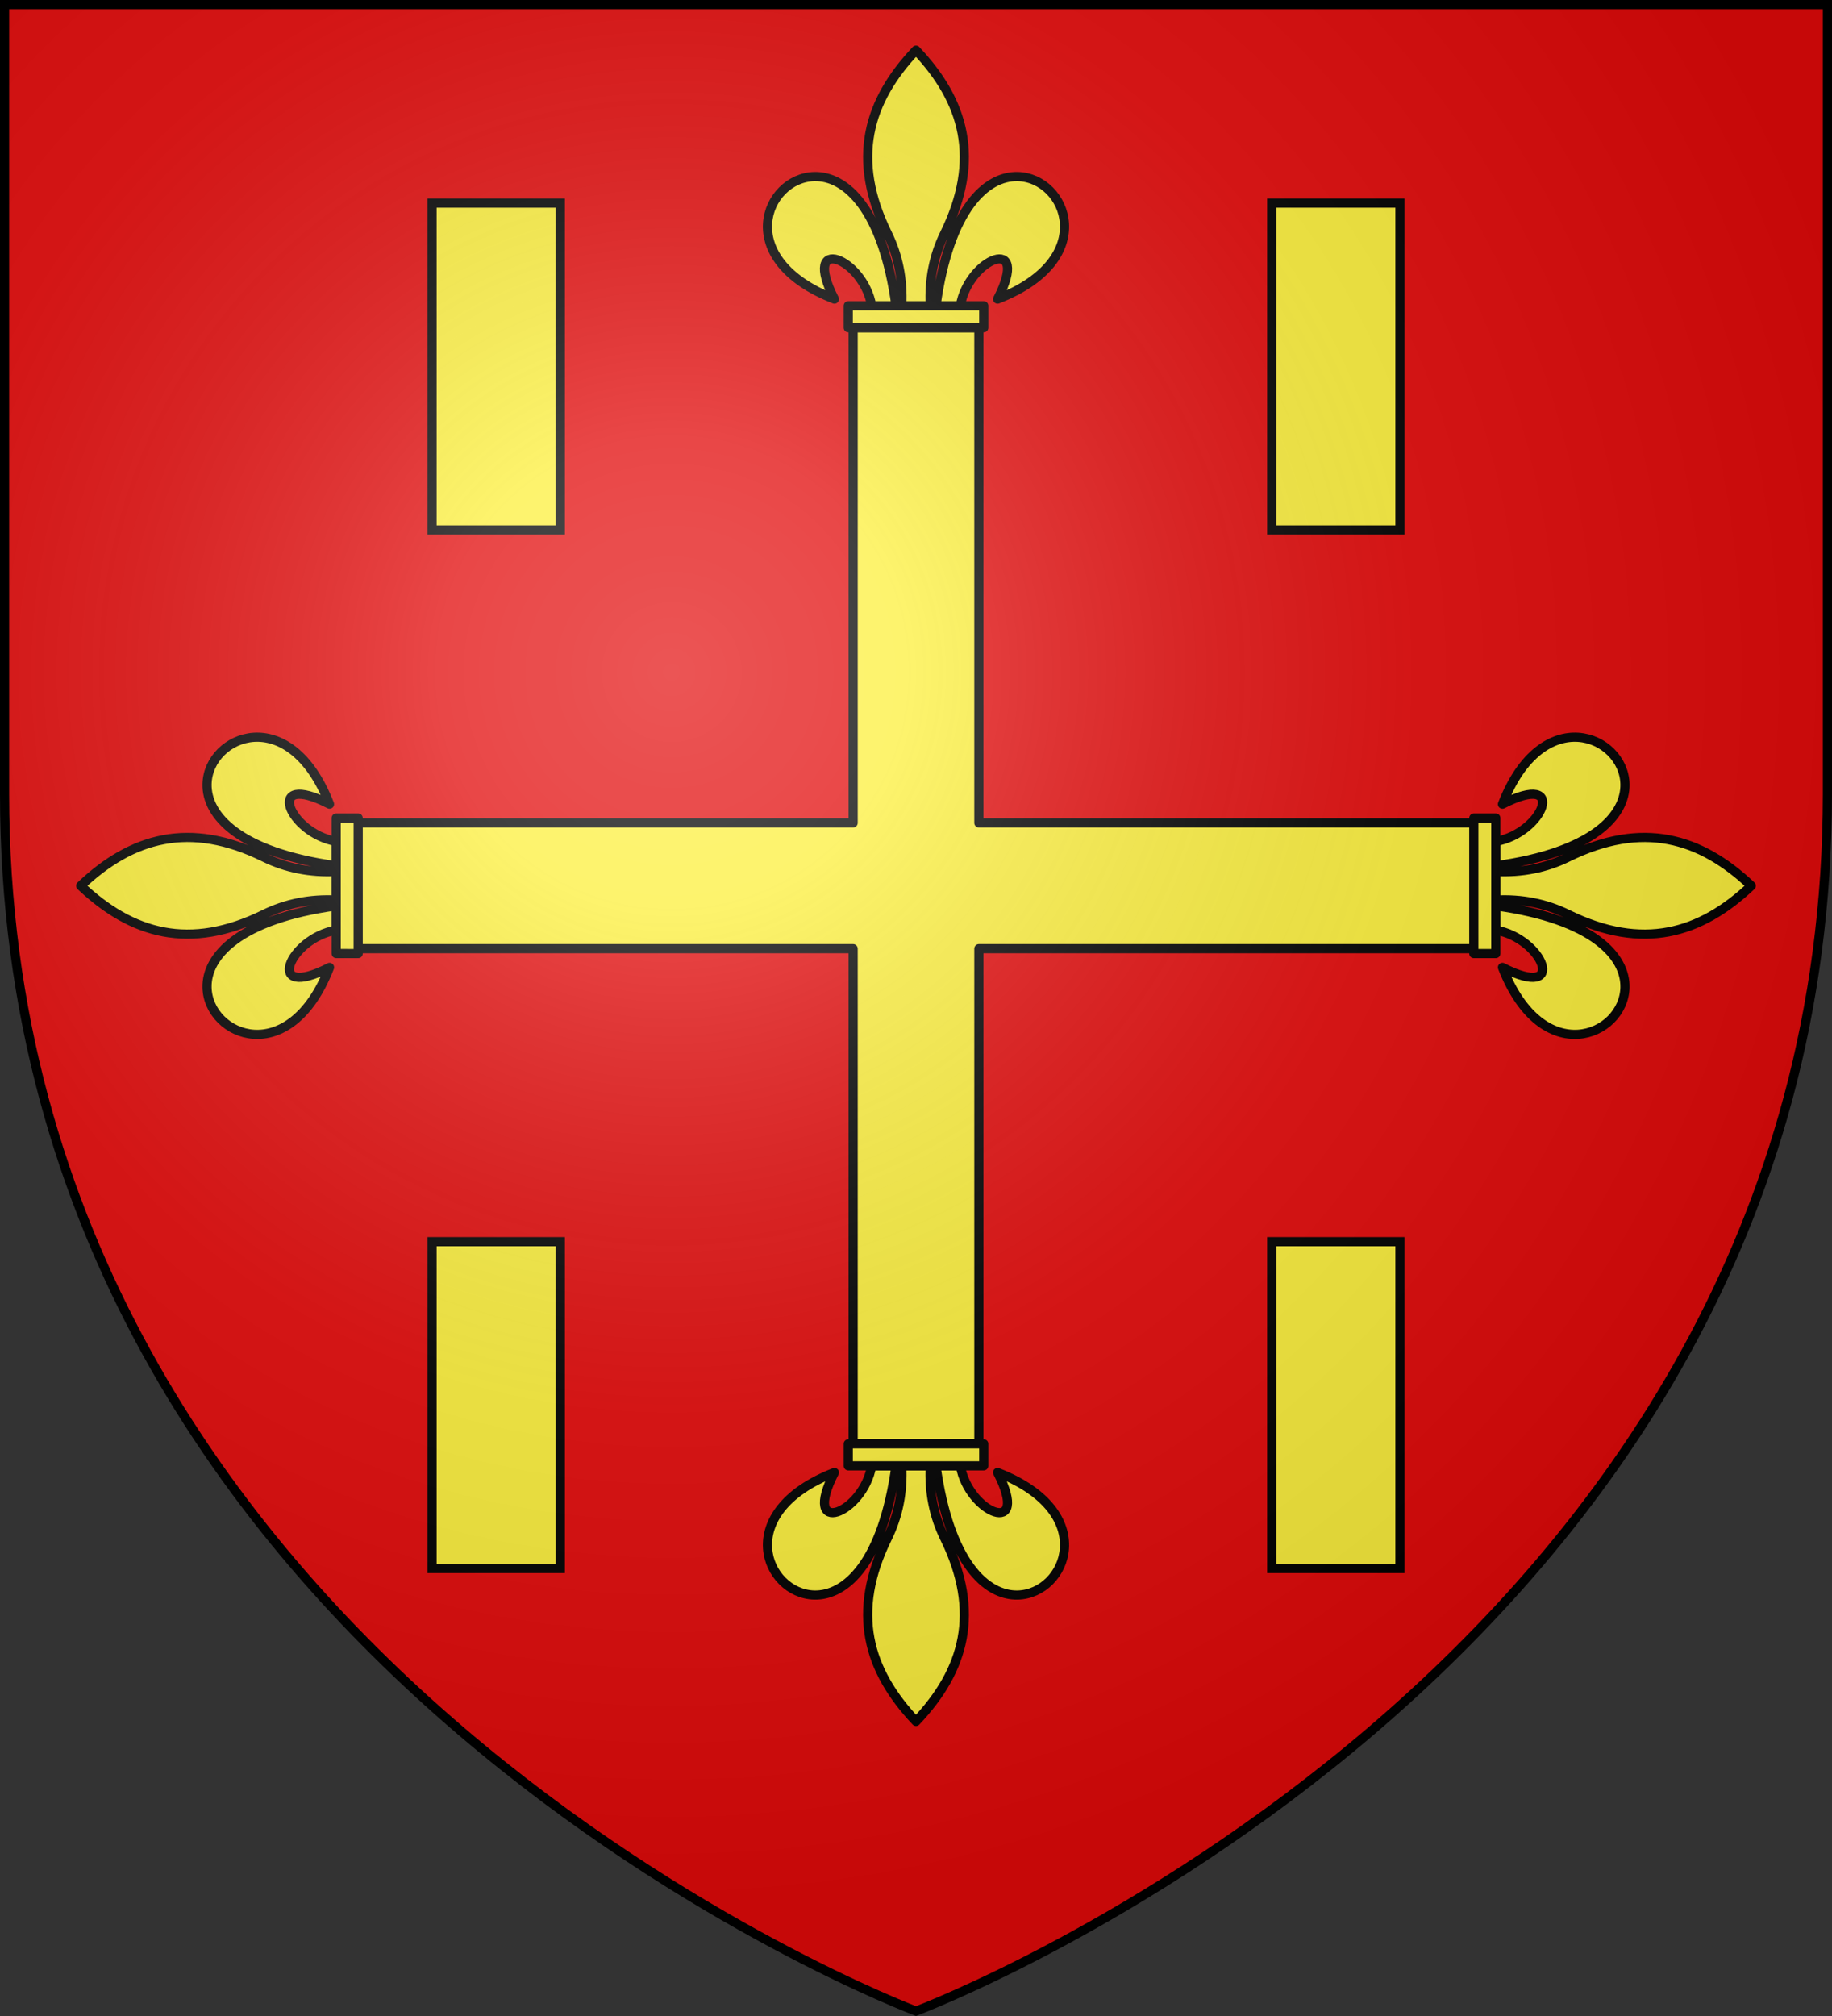
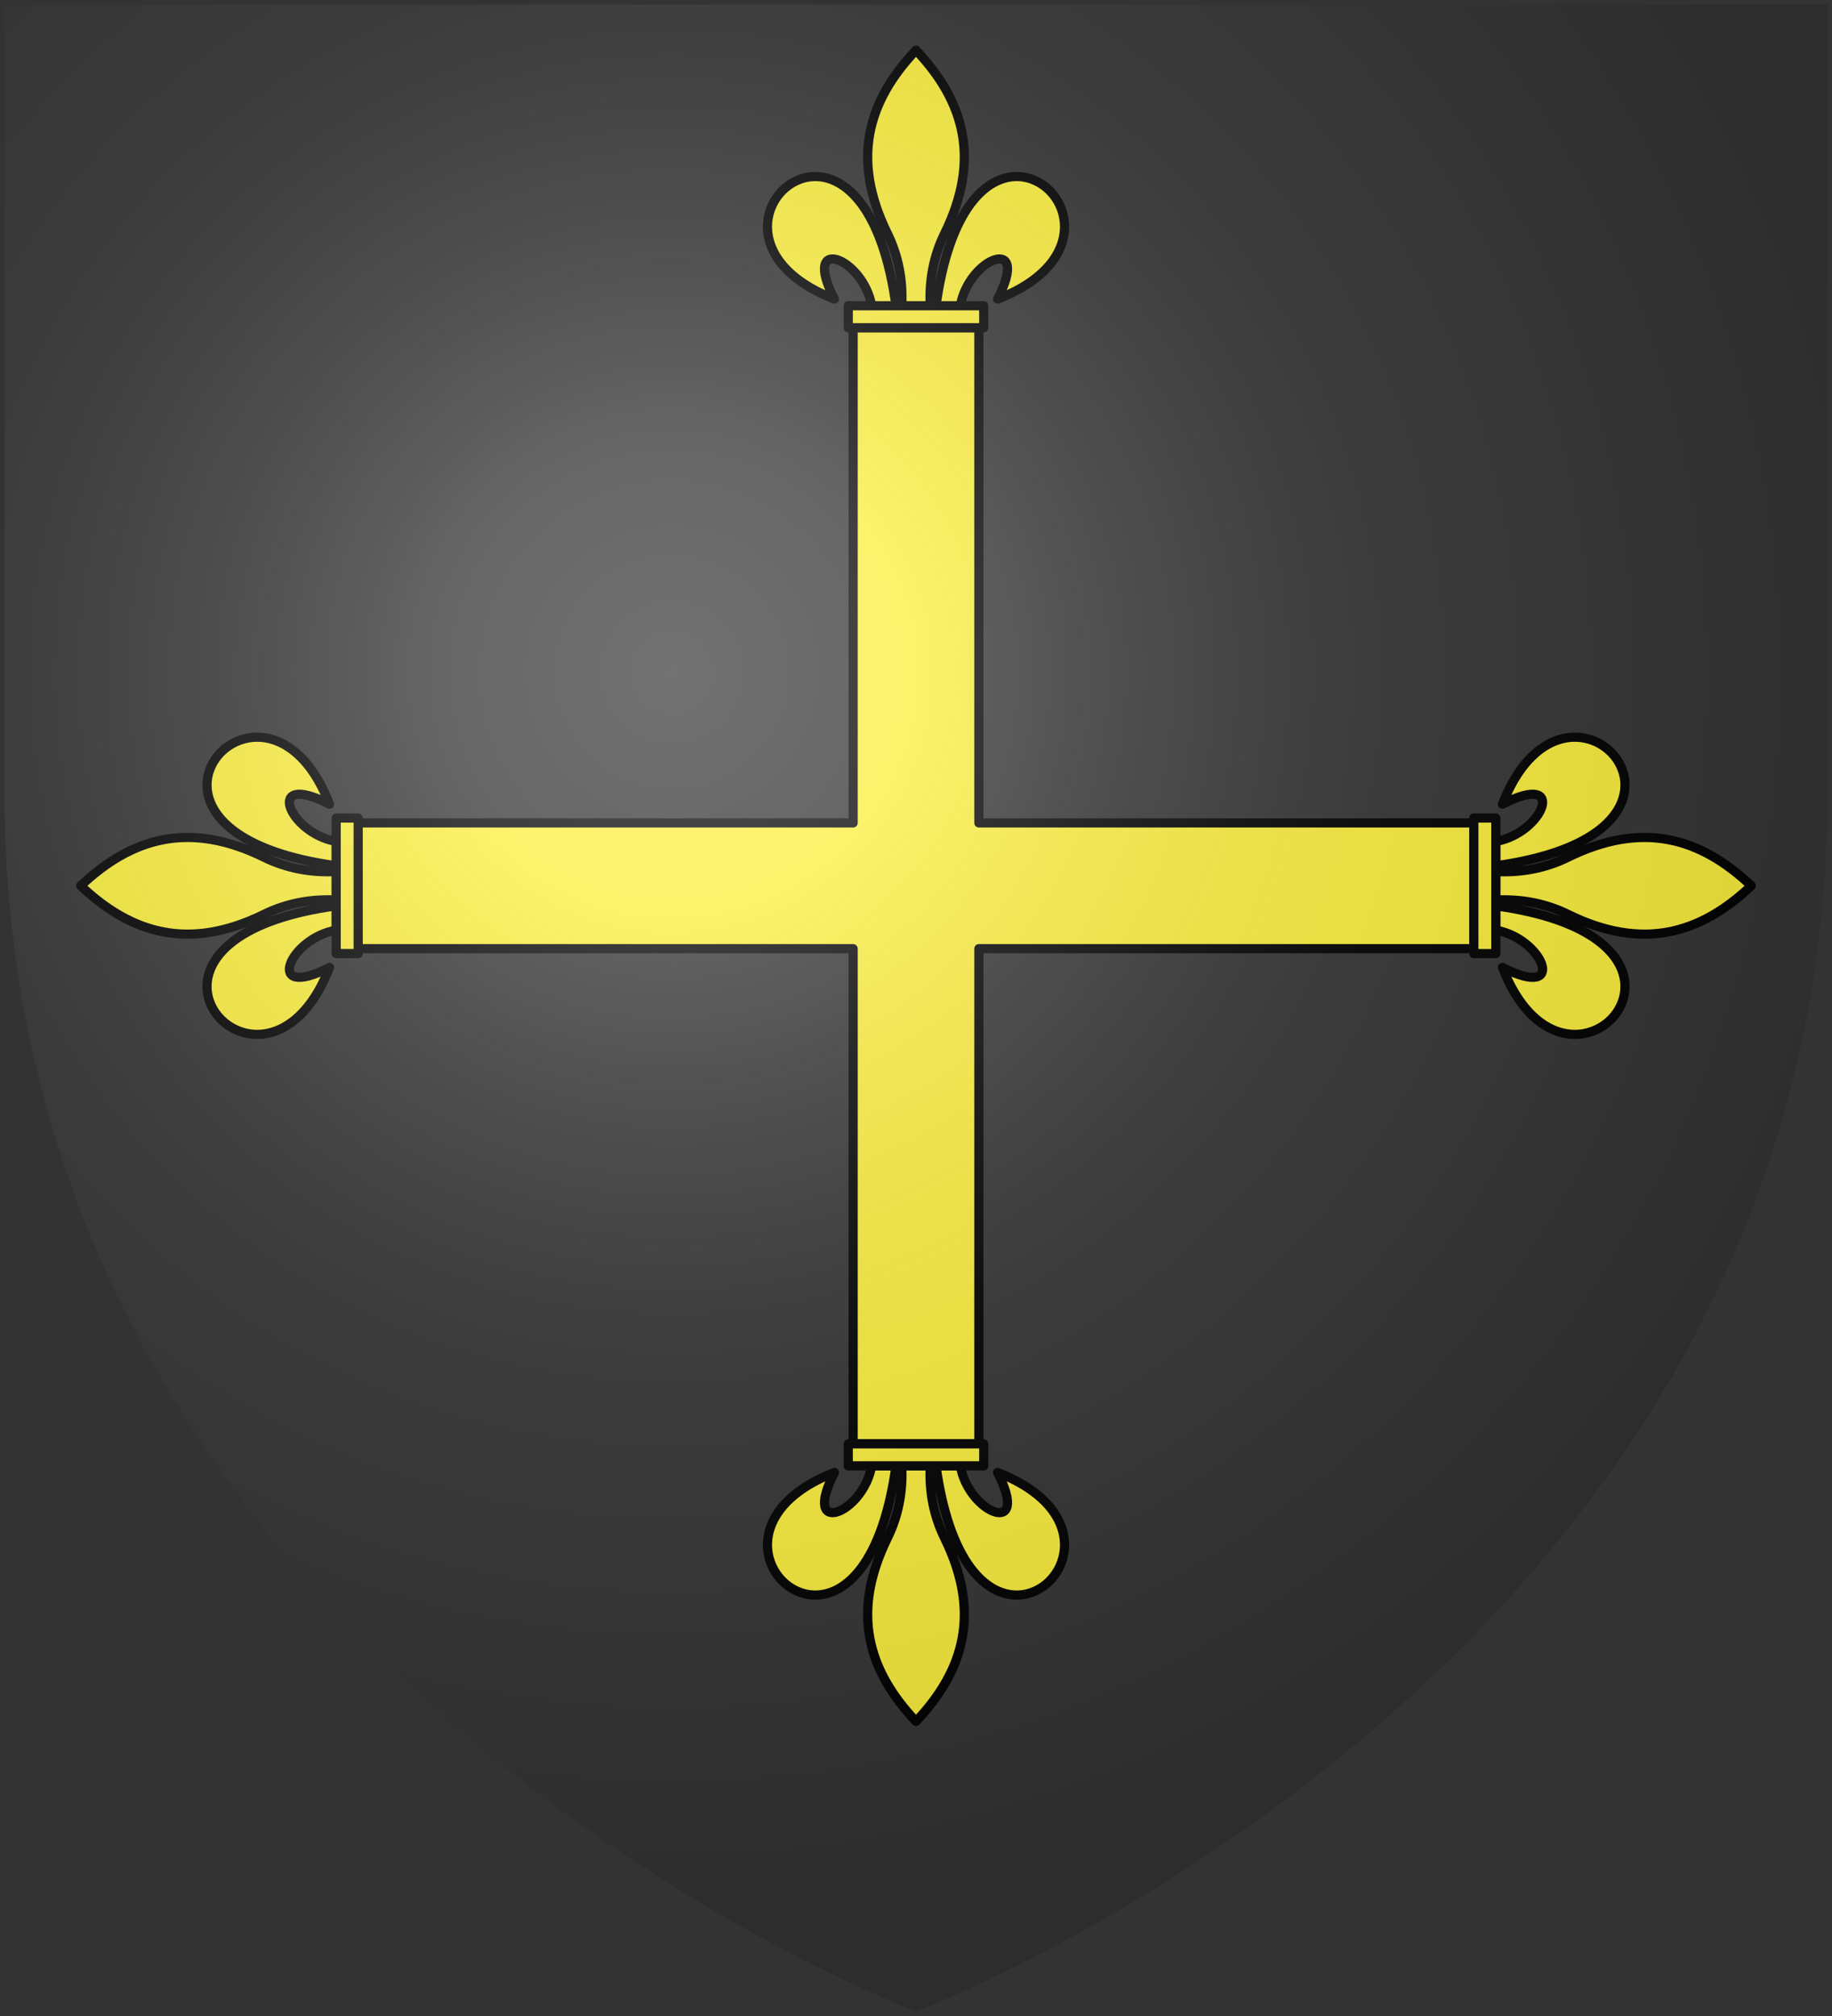
<svg xmlns="http://www.w3.org/2000/svg" xmlns:xlink="http://www.w3.org/1999/xlink" width="600" height="660" viewBox="-300 -300 600 660">
  <rect x="-300" y="-300" width="600" height="660" fill="#333333" stroke="none" />
  <radialGradient id="d" cx="-80" cy="-80" r="405" gradientTransform="matrix(1 0 0 1 0 .05)" gradientUnits="userSpaceOnUse">
    <stop offset="0" stop-color="#fff" stop-opacity=".31" />
    <stop offset=".19" stop-color="#fff" stop-opacity=".25" />
    <stop offset=".6" stop-color="#6b6b6b" stop-opacity=".125" />
    <stop offset="1" stop-opacity=".125" />
  </radialGradient>
-   <path fill="#e20909" d="M-298.5-298.5h597v258.543C298.5 246.291 0 358.5 0 358.5S-298.5 246.291-298.5-39.957z" />
  <g stroke-width=".937" transform="matrix(1.068 0 0 1.068 .475 14.735)">
    <path d="M-19.724-194.228v151.79h-151.783v38.545h151.783v151.79h38.56V-3.893h151.782v-38.545H18.835v-151.79z" style="fill:#fcef3c;fill-rule:evenodd;stroke:#000;stroke-width:2.81;stroke-linecap:round;stroke-linejoin:round" />
    <g id="a" fill="#fcef3c" stroke="#000" stroke-linecap="round" stroke-linejoin="round" stroke-width="2.81">
      <path d="M30.752-255.853c14.983.358 25.266 25.36-6.18 37.565 10.393-20.248-8.892-12.627-11.435 2.087H5.688c4.116-29.886 15.464-39.88 25.064-39.652M-.445-294.59c-14.814 15.642-19.97 33.386-8.744 56.227 3.25 6.611 4.807 14.064 4.372 22.163h8.745C3.493-224.3 5.05-231.753 8.3-238.364c11.226-22.84 6.07-40.585-8.745-56.227m-31.196 38.738c-14.984.358-25.266 25.36 6.18 37.565-10.393-20.248 8.892-12.627 11.435 2.087h7.448c-4.116-29.886-15.464-39.88-25.063-39.652" style="fill:#fcef3c;fill-rule:evenodd;stroke:#000;stroke-width:2.81;stroke-linecap:round;stroke-linejoin:round" transform="translate(0 15.278)" />
      <path d="M-21.219-200.972H20.33v6.744H-21.22z" />
    </g>
    <use xlink:href="#a" width="100%" height="100%" transform="rotate(90 -.445 -23.166)" />
    <use xlink:href="#a" width="100%" height="100%" transform="rotate(-90 -.445 -23.166)" />
    <use xlink:href="#a" width="100%" height="100%" transform="matrix(1 0 0 -1 0 -46.332)" />
  </g>
-   <path id="c" fill="#fcef3c" fill-rule="evenodd" stroke="#000" stroke-width="3" d="M-158.5-233.5h42v107h-42z" />
  <use xlink:href="#c" width="100%" height="100%" transform="translate(275)" />
  <use xlink:href="#c" width="100%" height="100%" transform="translate(0 340)" />
  <use xlink:href="#c" width="100%" height="100%" transform="translate(275 340)" />
  <path fill="url(#d)" d="M-298.5-298.5h597v258.543C298.5 246.291 0 358.5 0 358.5S-298.5 246.291-298.5-39.957z" />
-   <path fill="none" stroke="#000" stroke-width="3" d="M-298.5-298.5h597v258.503C298.5 246.206 0 358.398 0 358.398S-298.5 246.206-298.5-39.997z" />
</svg>